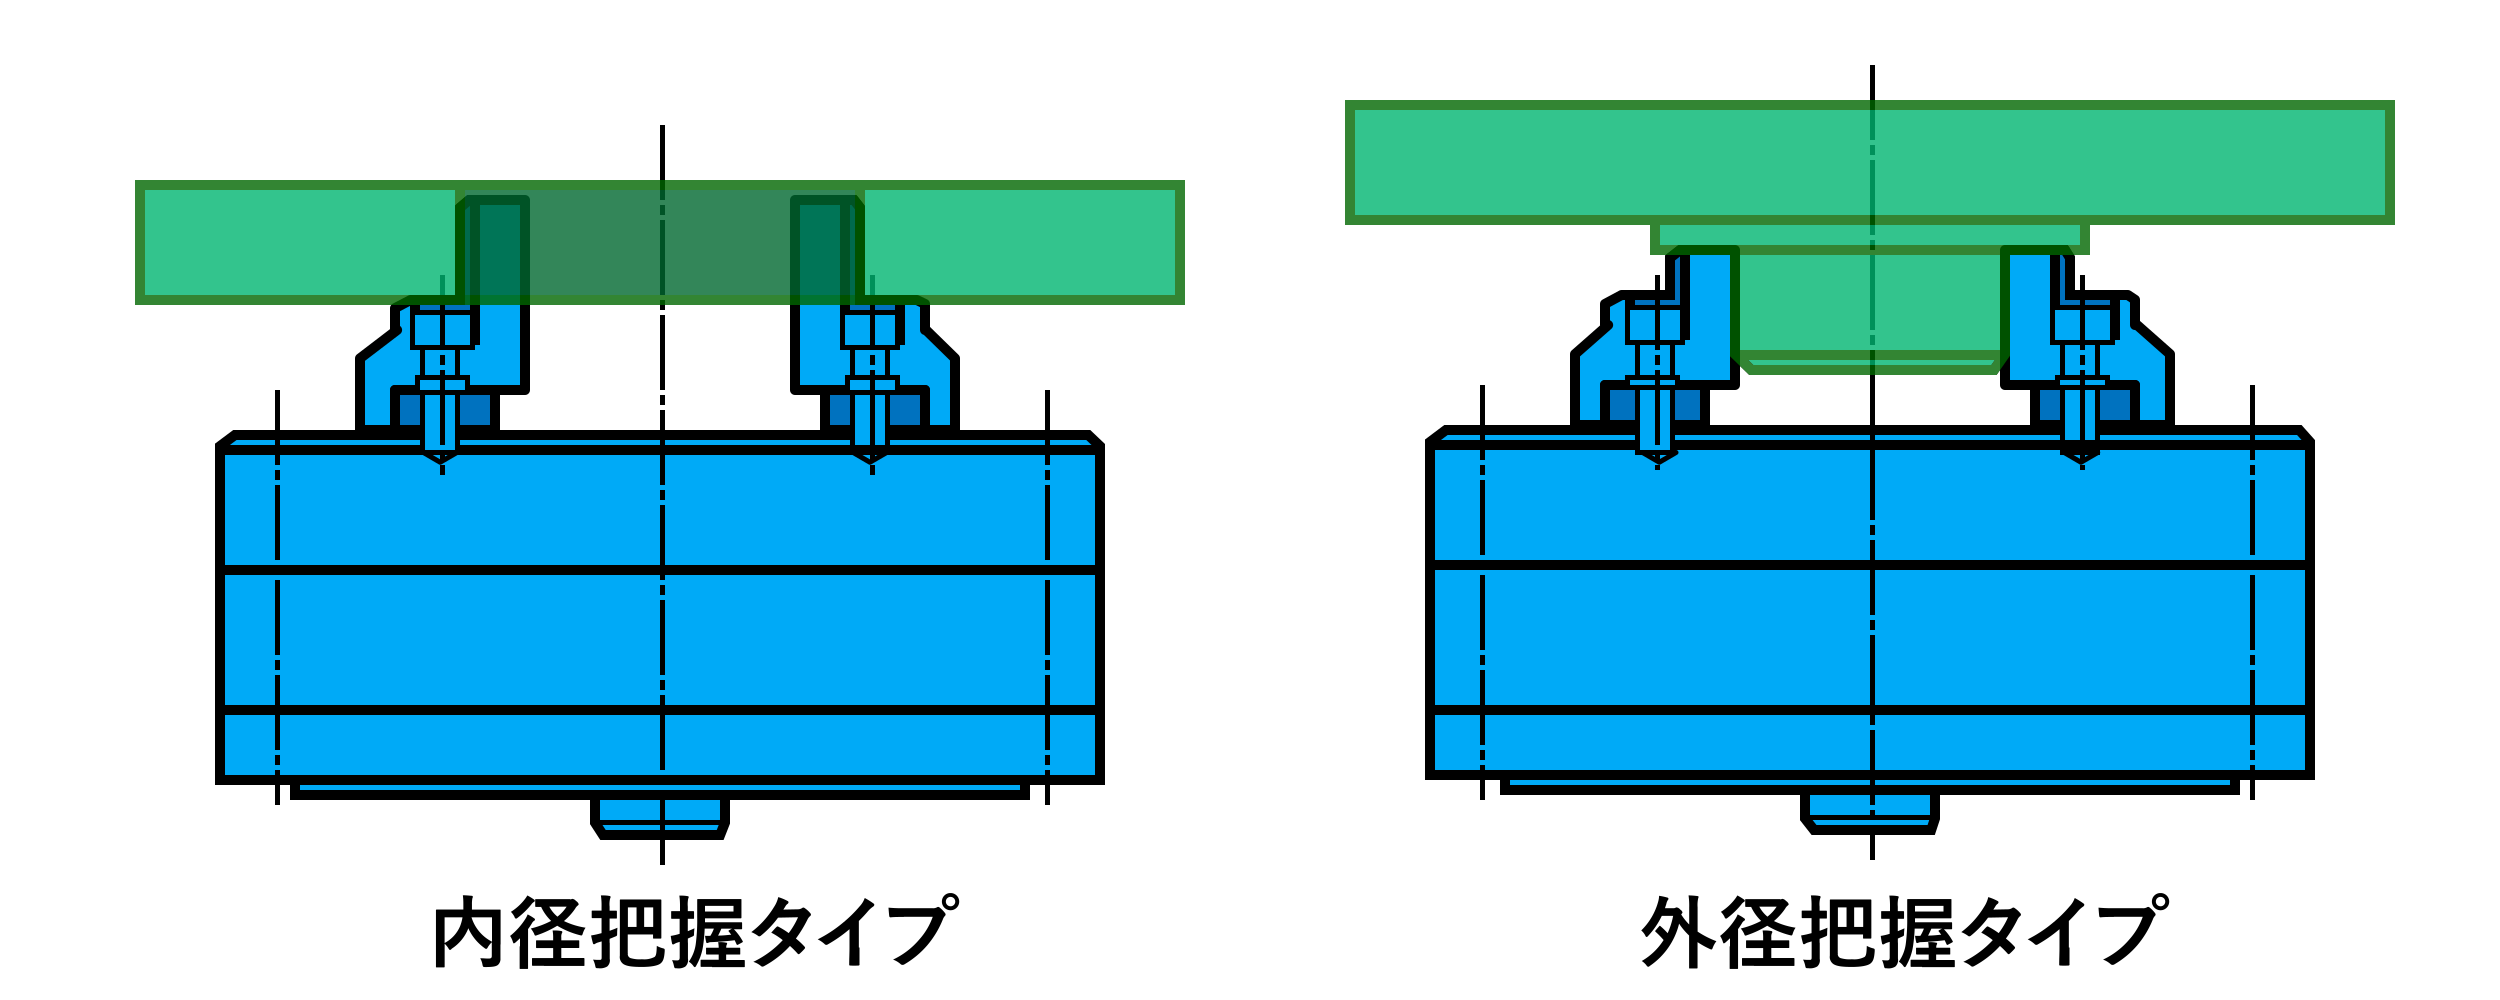
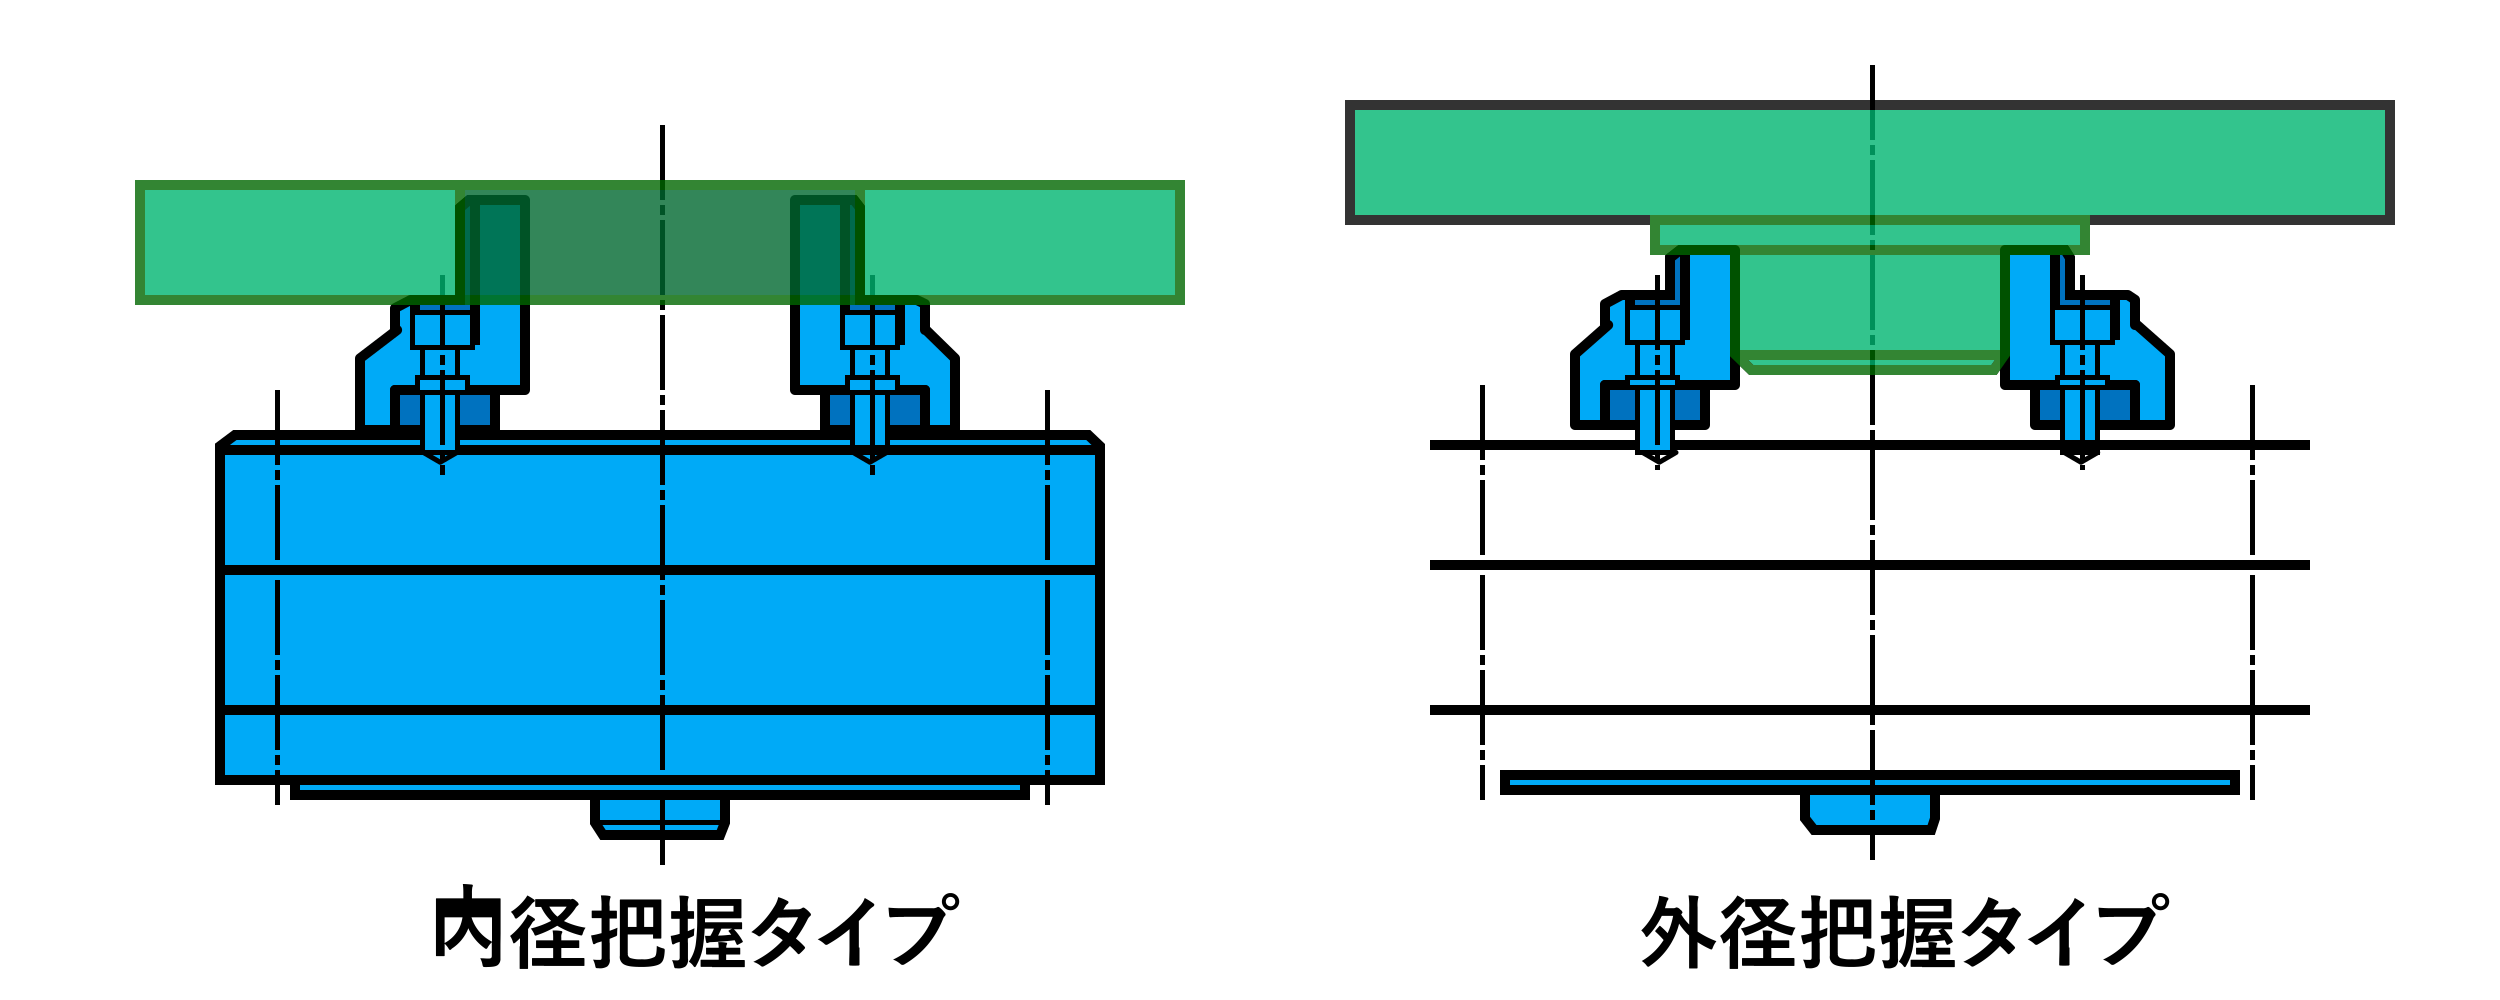
<svg xmlns="http://www.w3.org/2000/svg" id="レイヤー_1" data-name="レイヤー 1" viewBox="0 0 500 200">
  <defs>
    <style>.cls-1,.cls-4,.cls-6{fill:#00aaf7;}.cls-1,.cls-12,.cls-13,.cls-2,.cls-3,.cls-4,.cls-5,.cls-6,.cls-7,.cls-8,.cls-9{stroke:#000;}.cls-1,.cls-3,.cls-7{stroke-linejoin:round;}.cls-1,.cls-12,.cls-13,.cls-14,.cls-2,.cls-3,.cls-4,.cls-8{stroke-width:2px;}.cls-2,.cls-3{fill:#0072bf;}.cls-14,.cls-5,.cls-7,.cls-8,.cls-9{fill:none;}.cls-5{stroke-dasharray:15 1 2 1;}.cls-10{opacity:0.8;}.cls-11{fill:#00cc59;}.cls-12{fill:#00b570;}.cls-13{fill:#006830;}.cls-14{stroke:#060;}</style>
  </defs>
  <title>SSVadapter</title>
-   <path d="M100.09,188.87c0,1.39,0,2.24,0,2.79a1.59,1.59,0,0,1-.51,1.33c-0.35.27-.91,0.42-2.48,0.42-0.46,0-.51,0-0.61-0.51a3.92,3.92,0,0,0-.45-1.25c0.67,0,1.38.08,1.68,0.06,0.5,0,.64-0.14.64-0.54v-2.72a4.72,4.72,0,0,0-.8,1,0.57,0.57,0,0,1-.32.34,0.76,0.76,0,0,1-.35-0.19,9.8,9.8,0,0,1-3.25-4l0,0.13a8.57,8.57,0,0,1-3.28,4A0.69,0.69,0,0,1,90,190a0.52,0.52,0,0,1-.3-0.32,4.42,4.42,0,0,0-.77-0.93V191c0,1.49,0,2.22,0,2.32s0,0.16-.19.16H87.37c-0.16,0-.18,0-0.18-0.16s0-.87,0-2.51v-6.19c0-1.65,0-2.42,0-2.53s0-.18.18-0.18,0.64,0,2.16,0h3.14c0-.37,0-0.75,0-1.15a12.42,12.42,0,0,0-.1-1.71c0.56,0,1.18.06,1.76,0.11a0.22,0.22,0,0,1,.24.19,1,1,0,0,1-.1.34,6.15,6.15,0,0,0-.08,1.17c0,0.35,0,.7,0,1.06H97.8c1.5,0,2,0,2.14,0s0.18,0,.18.18,0,1,0,2.63v4.18Zm-11.17-.27A6.79,6.79,0,0,0,92,185.28a8.22,8.22,0,0,0,.5-1.82H88.92v5.14Zm9.47-5.14H94.3a8.16,8.16,0,0,0,4.1,4.88v-4.88Z" />
+   <path d="M100.09,188.87c0,1.39,0,2.24,0,2.79a1.59,1.59,0,0,1-.51,1.33c-0.35.27-.91,0.42-2.48,0.42-0.46,0-.51,0-0.61-0.51a3.92,3.92,0,0,0-.45-1.25c0.67,0,1.38.08,1.68,0.06,0.5,0,.64-0.14.64-0.54v-2.72a4.72,4.72,0,0,0-.8,1,0.57,0.57,0,0,1-.32.34,0.76,0.76,0,0,1-.35-0.19,9.8,9.8,0,0,1-3.25-4l0,0.13a8.57,8.57,0,0,1-3.28,4A0.69,0.69,0,0,1,90,190a0.52,0.52,0,0,1-.3-0.32,4.42,4.42,0,0,0-.77-0.93c0,1.49,0,2.22,0,2.32s0,0.16-.19.16H87.37c-0.16,0-.18,0-0.18-0.16s0-.87,0-2.51v-6.19c0-1.65,0-2.42,0-2.53s0-.18.18-0.18,0.64,0,2.16,0h3.14c0-.37,0-0.75,0-1.15a12.42,12.42,0,0,0-.1-1.71c0.56,0,1.18.06,1.76,0.11a0.22,0.22,0,0,1,.24.19,1,1,0,0,1-.1.34,6.15,6.15,0,0,0-.08,1.17c0,0.35,0,.7,0,1.06H97.8c1.5,0,2,0,2.14,0s0.18,0,.18.18,0,1,0,2.63v4.18Zm-11.17-.27A6.79,6.79,0,0,0,92,185.28a8.22,8.22,0,0,0,.5-1.82H88.92v5.14Zm9.47-5.14H94.3a8.16,8.16,0,0,0,4.1,4.88v-4.88Z" />
  <path d="M104,189.27c0-.45,0-1.07,0-1.62-0.29.29-.58,0.56-0.88,0.82a0.86,0.86,0,0,1-.35.21c-0.08,0-.13-0.1-0.21-0.34a4.06,4.06,0,0,0-.54-1.15,14,14,0,0,0,3.09-3.46,5.16,5.16,0,0,0,.42-0.85,10.29,10.29,0,0,1,1.25.75,0.37,0.37,0,0,1,.22.29,0.28,0.28,0,0,1-.19.24,1.49,1.49,0,0,0-.45.54,12.09,12.09,0,0,1-.75,1.12v5.79c0,1.28,0,1.89,0,2s0,0.18-.16.18h-1.36c-0.14,0-.16,0-0.16-0.18s0-.69,0-2v-2.35Zm2.75-9.4a0.37,0.37,0,0,1,.21.29,0.34,0.34,0,0,1-.22.26,1.66,1.66,0,0,0-.46.45,15.35,15.35,0,0,1-2.72,2.66,0.88,0.88,0,0,1-.37.21,0.51,0.51,0,0,1-.29-0.37,3.91,3.91,0,0,0-.72-1,10.79,10.79,0,0,0,2.79-2.53,5.81,5.81,0,0,0,.5-0.75A11.71,11.71,0,0,1,106.75,179.87Zm7.27,0a0.77,0.77,0,0,0,.37-0.08,0.39,0.39,0,0,1,.19,0,1.16,1.16,0,0,1,.62.4,1.21,1.21,0,0,1,.54.64,0.4,0.4,0,0,1-.21.29,2,2,0,0,0-.5.62,12.27,12.27,0,0,1-2.24,2.47,15.3,15.3,0,0,0,4.32,1.33,4.13,4.13,0,0,0-.53,1.1c-0.16.5-.16,0.51-0.66,0.38a16.62,16.62,0,0,1-4.47-1.87,20,20,0,0,1-4,1.87,1.17,1.17,0,0,1-.35.1c-0.14,0-.18-0.11-0.3-0.42a5.48,5.48,0,0,0-.64-1,17.9,17.9,0,0,0,4.07-1.52,9.32,9.32,0,0,1-2-2.79c-0.66,0-.94,0-1,0s-0.19,0-.19-0.18V180c0-.16,0-0.18.19-0.18s0.59,0,2.08,0H114Zm-5.23,13.29c-1.57,0-2.11,0-2.21,0s-0.18,0-.18-0.19v-1.18c0-.16,0-0.18.18-0.18s0.64,0,2.21,0h1.84v-2h-1.15c-1.5,0-2,0-2.11,0s-0.16,0-.16-0.18v-1.18c0-.16,0-0.18.16-0.18s0.61,0,2.11,0h1.15v-0.4a8.13,8.13,0,0,0-.11-1.58c0.62,0,1.14,0,1.68.11a0.26,0.26,0,0,1,.27.19,0.48,0.48,0,0,1-.1.27,1.83,1.83,0,0,0-.11.86v0.54h1.3c1.5,0,2,0,2.11,0s0.18,0,.18.18v1.18c0,0.16,0,.18-0.18.18s-0.61,0-2.11,0h-1.3v2h2.24c1.57,0,2.13,0,2.21,0s0.18,0,.18.18V193c0,0.18,0,.19-0.18.19s-0.64,0-2.21,0h-5.71Zm1.07-11.83a6.55,6.55,0,0,0,1.63,2,8.33,8.33,0,0,0,1.84-2h-3.47Z" />
  <path d="M121.95,188.53c0,1.12,0,2.45,0,3.23a1.64,1.64,0,0,1-.51,1.54,2.76,2.76,0,0,1-1.79.34c-0.5,0-.5,0-0.61-0.5a4.58,4.58,0,0,0-.43-1.22,11.58,11.58,0,0,0,1.3.06c0.32,0,.42-0.08.42-0.48v-3.22l-0.74.22a2.15,2.15,0,0,0-.53.24,0.45,0.45,0,0,1-.26.11,0.22,0.22,0,0,1-.21-0.19c-0.13-.45-0.26-1-0.37-1.57a14.41,14.41,0,0,0,1.47-.3l0.62-.16v-3h-0.21c-1.14,0-1.49,0-1.58,0s-0.18,0-.18-0.18V182.3c0-.16,0-0.18.18-0.18s0.45,0,1.58,0h0.21v-0.77a13.47,13.47,0,0,0-.13-2.27c0.61,0,1.15,0,1.68.11a0.24,0.24,0,0,1,.26.18,0.81,0.81,0,0,1-.1.34,4.89,4.89,0,0,0-.1,1.62v0.8c0.88,0,1.2,0,1.28,0s0.18,0,.18.18v1.22c0,0.16,0,.18-0.18.18l-1.28,0v2.45c0.51-.18,1.06-0.38,1.57-0.61a10.45,10.45,0,0,0-.06,1.1c0,0.51,0,.51-0.45.69s-0.7.3-1.06,0.43v0.8Zm3.63,2.08a0.86,0.86,0,0,0,.5,1,6.3,6.3,0,0,0,2.32.24,4.47,4.47,0,0,0,2.51-.46c0.34-.27.4-0.82,0.45-2.22a4.75,4.75,0,0,0,1.12.46c0.48,0.13.48,0.13,0.46,0.64-0.1,1.44-.32,2-0.83,2.42s-1.78.7-3.76,0.7c-2.32,0-3.07-.24-3.6-0.53a1.71,1.71,0,0,1-.78-1.73v-9.25c0-1.17,0-1.71,0-1.81s0-.18.19-0.18,0.62,0,2.1,0H130c1.46,0,2,0,2.08,0s0.19,0,.19.18,0,0.64,0,1.81v3.65c0,1.41,0,1.89,0,2s0,0.19-.19.19h-1.28c-0.18,0-.19,0-0.19-0.19v-0.64h-5.06v3.7Zm1.73-5.22v-3.91h-1.73v3.91h1.73Zm1.52-3.91v3.91h1.81v-3.91h-1.81Z" />
  <path d="M137.59,188.53c0,1.52,0,2.39,0,3.19a1.75,1.75,0,0,1-.53,1.6,2.53,2.53,0,0,1-1.65.34c-0.5,0-.5,0-0.62-0.46a5.16,5.16,0,0,0-.38-1.18,7.41,7.41,0,0,0,1,.06c0.4,0,.53-0.16.53-0.61v-3.1l-0.5.16a2.39,2.39,0,0,0-.56.26,0.56,0.56,0,0,1-.26.1,0.22,0.22,0,0,1-.21-0.19,15.16,15.16,0,0,1-.26-1.52,11.19,11.19,0,0,0,1.46-.32l0.32-.1v-3h-0.08c-1,0-1.36,0-1.46,0s-0.16,0-.16-0.18v-1.17c0-.16,0-0.18.16-0.18s0.42,0,1.46,0H136v-0.85a14.84,14.84,0,0,0-.13-2.26c0.58,0,1.07,0,1.63.11a0.21,0.21,0,0,1,.24.16,0.76,0.76,0,0,1-.1.34,5.85,5.85,0,0,0-.08,1.62v0.88c0.72,0,1,0,1.07,0s0.18,0,.18.18v1.17c0,0.16,0,.18-0.18.18l-1.07,0v2.48c0.42-.18.85-0.35,1.33-0.58a10.15,10.15,0,0,0-.08,1c0,0.51,0,.5-0.46.7l-0.78.35v0.8Zm9.35-.48c-1.52.18-3.19,0.32-4.69,0.38a1.27,1.27,0,0,0-.54.1,0.59,0.59,0,0,1-.27.08c-0.1,0-.16,0-0.21-0.22-0.1-.42-0.18-0.88-0.22-1.23a8.46,8.46,0,0,0,1.07,0,8,8,0,0,0,.7-1.44h-1.84a33.49,33.49,0,0,1-.35,3.62,11.14,11.14,0,0,1-1.34,3.78,0.51,0.51,0,0,1-.29.32,0.59,0.59,0,0,1-.3-0.27,3.22,3.22,0,0,0-.9-0.83,8,8,0,0,0,1.39-3.52,37.71,37.71,0,0,0,.29-5.55c0-2.21,0-3.18,0-3.28s0-.18.19-0.18,0.64,0,2.15,0h4.18c1.5,0,2,0,2.15,0s0.18,0,.18.18,0,0.37,0,1.11v1.3c0,0.72,0,1,0,1.09s0,0.18-.18.18-0.64,0-2.15,0H141v0.78h5.46c1.22,0,1.68,0,1.78,0s0.18,0,.18.18v1.06c0,0.14,0,.16-0.18.16l-1.46,0a10.91,10.91,0,0,1,1.74,2.35c0.08,0.16.08,0.19-.11,0.3l-0.74.4c-0.19.11-.24,0.11-0.34,0Zm-4.53,5.33c-1.49,0-2,0-2.1,0s-0.19,0-.19-0.18v-1.06c0-.18,0-0.19.19-0.19s0.61,0,2.1,0h1.33V190.9h-0.48c-1.34,0-1.78,0-1.87,0s-0.18,0-.18-0.18v-1c0-.16,0-0.18.18-0.18s0.53,0,1.87,0h0.48a7,7,0,0,0-.11-1.12c0.59,0,1,0,1.54.11a0.23,0.23,0,0,1,.26.18,0.55,0.55,0,0,1-.1.26,1.43,1.43,0,0,0-.08.58H146c1.33,0,1.78,0,1.87,0s0.18,0,.18.18v1c0,0.16,0,.18-0.18.18s-0.54,0-1.87,0h-0.77V192h1.44c1.49,0,2,0,2.1,0s0.19,0,.19.19v1.06c0,0.16,0,.18-0.19.18s-0.61,0-2.1,0h-4.27Zm4.26-12.2H141v1.12h5.7v-1.12Zm-2.4,4.55c-0.21.5-.43,1-0.66,1.39,0.88,0,1.78-.1,2.63-0.18-0.14-.19-0.29-0.4-0.46-0.61a0.26,0.26,0,0,1-.08-0.14,0.24,0.24,0,0,1,.16-0.16l0.53-.3h-2.11Z" />
  <path d="M159.53,181.86a1.55,1.55,0,0,0,.88-0.24,0.47,0.47,0,0,1,.27-0.11,0.55,0.55,0,0,1,.29.13,5.2,5.2,0,0,1,1.09,1,0.39,0.39,0,0,1,.13.29,0.41,0.41,0,0,1-.18.3,2,2,0,0,0-.48.61,24.86,24.86,0,0,1-2.35,3.87,14.37,14.37,0,0,1,1.73,1.62,0.32,0.32,0,0,1,.1.22,0.31,0.31,0,0,1-.1.21,9.79,9.79,0,0,1-1,1,0.33,0.33,0,0,1-.19.08,0.28,0.28,0,0,1-.18-0.1,17.75,17.75,0,0,0-1.55-1.55,19.51,19.51,0,0,1-5.11,4,0.88,0.88,0,0,1-.4.14,0.48,0.48,0,0,1-.3-0.14,4.55,4.55,0,0,0-1.52-.82,19.38,19.38,0,0,0,5.89-4.34,13.39,13.39,0,0,0-2.3-1.5c0.35-.38.69-0.8,1.06-1.14a0.3,0.3,0,0,1,.21-0.11,0.41,0.41,0,0,1,.16.06,16.11,16.11,0,0,1,2.06,1.28,15.45,15.45,0,0,0,1.87-3.17l-4,.08a19.31,19.31,0,0,1-3.43,3.6,0.58,0.58,0,0,1-.32.14,0.37,0.37,0,0,1-.26-0.11,6.58,6.58,0,0,0-1.34-.74,17.88,17.88,0,0,0,4.53-5,5.9,5.9,0,0,0,.86-2,10.07,10.07,0,0,1,1.87.78,0.28,0.28,0,0,1,.18.26,0.43,0.43,0,0,1-.19.32,1.34,1.34,0,0,0-.34.34c-0.13.22-.22,0.38-0.5,0.8Z" />
  <path d="M171.9,189.51c0,1.1,0,2,0,3.33a0.21,0.21,0,0,1-.24.27,13.26,13.26,0,0,1-1.6,0c-0.18,0-.24-0.06-0.22-0.26,0-1.15.06-2.19,0.06-3.28v-3.73a27.71,27.71,0,0,1-4.4,3.07,0.45,0.45,0,0,1-.58-0.1,6,6,0,0,0-1.38-.94,25.69,25.69,0,0,0,5-3.28,26,26,0,0,0,3.41-3.34,4.65,4.65,0,0,0,1-1.65,14.38,14.38,0,0,1,1.78,1.12,0.29,0.29,0,0,1,.13.24,0.46,0.46,0,0,1-.22.35,5.3,5.3,0,0,0-1,.88,25.08,25.08,0,0,1-1.87,2v5.3Z" />
  <path d="M180.78,183.39c-1,0-2,0-2.64.08-0.21,0-.27-0.1-0.3-0.32s-0.11-1.15-.14-1.62a28,28,0,0,0,3.07.11h5.71a1.53,1.53,0,0,0,.88-0.16,0.51,0.51,0,0,1,.27-0.1,0.38,0.38,0,0,1,.27.11,5.92,5.92,0,0,1,1.09,1.1,0.55,0.55,0,0,1,.13.32,0.44,0.44,0,0,1-.16.3,1.93,1.93,0,0,0-.37.62,18.87,18.87,0,0,1-3.11,5.2,18,18,0,0,1-4.55,3.81,0.77,0.77,0,0,1-.43.14,0.56,0.56,0,0,1-.4-0.18,4.75,4.75,0,0,0-1.49-.88,15.45,15.45,0,0,0,5.23-4,13.49,13.49,0,0,0,2.71-4.56h-5.78Zm11.06-3.07a1.73,1.73,0,0,1-3.46,0,1.69,1.69,0,0,1,1.73-1.71A1.71,1.71,0,0,1,191.84,180.32Zm-2.67,0a0.94,0.94,0,1,0,.94-0.94A0.92,0.92,0,0,0,189.17,180.32Z" />
  <path d="M331.82,185.27a0.21,0.21,0,0,1,.14-0.11,0.26,0.26,0,0,1,.16.1,14.33,14.33,0,0,1,1.41,1.38,15.47,15.47,0,0,0,1.1-3.47h-2.27a15.58,15.58,0,0,1-2.72,4,0.57,0.57,0,0,1-.32.24,0.46,0.46,0,0,1-.27-0.32,3.41,3.41,0,0,0-.8-1,12.67,12.67,0,0,0,3.36-5.67,4.84,4.84,0,0,0,.21-1.26,12.57,12.57,0,0,1,1.63.35,0.27,0.27,0,0,1,.24.22,0.36,0.36,0,0,1-.11.27,2.21,2.21,0,0,0-.32.82c-0.1.29-.18,0.56-0.27,0.82h1.65a0.86,0.86,0,0,0,.48-0.1,0.4,0.4,0,0,1,.22-0.06,1.16,1.16,0,0,1,.7.43,1,1,0,0,1,.46.56,0.45,0.45,0,0,1-.16.27l-0.1.16a11.61,11.61,0,0,0,1.6,2v-3.39a14.8,14.8,0,0,0-.13-2.43,15.32,15.32,0,0,1,1.76.13c0.14,0,.24.06,0.24,0.16a1,1,0,0,1-.08.32,6.36,6.36,0,0,0-.11,1.78v4.85a18.38,18.38,0,0,0,3.76,1.92,4.92,4.92,0,0,0-.71,1.26c-0.11.29-.16,0.4-0.29,0.4a1.1,1.1,0,0,1-.37-0.13,18,18,0,0,1-2.4-1.34v2.3c0,1.79,0,2.71,0,2.79s0,0.18-.18.18H338c-0.16,0-.18,0-0.18-0.18s0-1,0-2.79v-3.63a13.24,13.24,0,0,1-2-2.37,14.29,14.29,0,0,1-5.81,8.42,0.91,0.91,0,0,1-.38.22,0.7,0.7,0,0,1-.35-0.32,3.92,3.92,0,0,0-.93-0.85,12.62,12.62,0,0,0,4.37-4.19,17.48,17.48,0,0,0-1.58-1.63,0.22,0.22,0,0,1-.1-0.14,0.35,0.35,0,0,1,.1-0.19Z" />
  <path d="M346,189.27c0-.45,0-1.07,0-1.62-0.29.29-.58,0.56-0.88,0.82a0.86,0.86,0,0,1-.35.21c-0.08,0-.13-0.1-0.21-0.34a4.06,4.06,0,0,0-.54-1.15,14,14,0,0,0,3.09-3.46,5.16,5.16,0,0,0,.42-0.85,10.29,10.29,0,0,1,1.25.75,0.37,0.37,0,0,1,.22.29,0.28,0.28,0,0,1-.19.24,1.49,1.49,0,0,0-.45.54,12.09,12.09,0,0,1-.75,1.12v5.79c0,1.28,0,1.89,0,2s0,0.18-.16.18h-1.36c-0.14,0-.16,0-0.16-0.18s0-.69,0-2v-2.35Zm2.75-9.4a0.37,0.37,0,0,1,.21.29,0.34,0.34,0,0,1-.22.26,1.66,1.66,0,0,0-.46.45,15.35,15.35,0,0,1-2.72,2.66,0.88,0.88,0,0,1-.37.21,0.51,0.51,0,0,1-.29-0.37,3.91,3.91,0,0,0-.72-1,10.79,10.79,0,0,0,2.79-2.53,5.81,5.81,0,0,0,.5-0.75A11.71,11.71,0,0,1,348.75,179.87Zm7.27,0a0.77,0.77,0,0,0,.37-0.08,0.39,0.39,0,0,1,.19,0,1.16,1.16,0,0,1,.62.4,1.21,1.21,0,0,1,.54.64,0.4,0.4,0,0,1-.21.29,2,2,0,0,0-.5.62,12.27,12.27,0,0,1-2.24,2.47,15.3,15.3,0,0,0,4.32,1.33,4.13,4.13,0,0,0-.53,1.1c-0.16.5-.16,0.51-0.66,0.38a16.62,16.62,0,0,1-4.47-1.87,20,20,0,0,1-4,1.87,1.17,1.17,0,0,1-.35.1c-0.14,0-.18-0.11-0.3-0.42a5.48,5.48,0,0,0-.64-1,17.9,17.9,0,0,0,4.07-1.52,9.32,9.32,0,0,1-2-2.79c-0.66,0-.94,0-1,0s-0.19,0-.19-0.18V180c0-.16,0-0.18.19-0.18s0.59,0,2.08,0H356Zm-5.23,13.29c-1.57,0-2.11,0-2.21,0s-0.18,0-.18-0.19v-1.18c0-.16,0-0.18.18-0.18s0.64,0,2.21,0h1.84v-2h-1.15c-1.5,0-2,0-2.11,0s-0.16,0-.16-0.18v-1.18c0-.16,0-0.18.16-0.18s0.61,0,2.11,0h1.15v-0.4a8.13,8.13,0,0,0-.11-1.58c0.62,0,1.14,0,1.68.11a0.26,0.26,0,0,1,.27.19,0.48,0.48,0,0,1-.1.27,1.83,1.83,0,0,0-.11.86v0.54h1.3c1.5,0,2,0,2.11,0s0.18,0,.18.18v1.18c0,0.16,0,.18-0.18.18s-0.61,0-2.11,0h-1.3v2h2.24c1.57,0,2.13,0,2.21,0s0.18,0,.18.18V193c0,0.18,0,.19-0.18.19s-0.64,0-2.21,0h-5.71Zm1.07-11.83a6.55,6.55,0,0,0,1.63,2,8.33,8.33,0,0,0,1.84-2h-3.47Z" />
  <path d="M363.95,188.53c0,1.12,0,2.45,0,3.23a1.64,1.64,0,0,1-.51,1.54,2.76,2.76,0,0,1-1.79.34c-0.5,0-.5,0-0.61-0.5a4.58,4.58,0,0,0-.43-1.22,11.58,11.58,0,0,0,1.3.06c0.32,0,.42-0.08.42-0.48v-3.22l-0.74.22a2.15,2.15,0,0,0-.53.24,0.45,0.45,0,0,1-.26.11,0.22,0.22,0,0,1-.21-0.19c-0.13-.45-0.26-1-0.37-1.57a14.41,14.41,0,0,0,1.47-.3l0.62-.16v-3h-0.21c-1.14,0-1.49,0-1.58,0s-0.18,0-.18-0.18V182.3c0-.16,0-0.18.18-0.18s0.45,0,1.58,0h0.21v-0.77a13.47,13.47,0,0,0-.13-2.27c0.61,0,1.15,0,1.68.11a0.24,0.24,0,0,1,.26.18,0.81,0.81,0,0,1-.1.34,4.89,4.89,0,0,0-.1,1.62v0.8c0.88,0,1.2,0,1.28,0s0.18,0,.18.18v1.22c0,0.16,0,.18-0.18.18l-1.28,0v2.45c0.51-.18,1.06-0.38,1.57-0.61a10.45,10.45,0,0,0-.06,1.1c0,0.51,0,.51-0.45.69s-0.7.3-1.06,0.43v0.8Zm3.63,2.08a0.86,0.86,0,0,0,.5,1,6.3,6.3,0,0,0,2.32.24,4.47,4.47,0,0,0,2.51-.46c0.34-.27.4-0.82,0.45-2.22a4.75,4.75,0,0,0,1.12.46c0.48,0.13.48,0.13,0.46,0.64-0.1,1.44-.32,2-0.83,2.42s-1.78.7-3.76,0.7c-2.32,0-3.07-.24-3.6-0.53a1.71,1.71,0,0,1-.78-1.73v-9.25c0-1.17,0-1.71,0-1.81s0-.18.19-0.18,0.62,0,2.1,0H372c1.46,0,2,0,2.08,0s0.19,0,.19.18,0,0.64,0,1.81v3.65c0,1.41,0,1.89,0,2s0,0.19-.19.19h-1.28c-0.18,0-.19,0-0.19-0.19v-0.64h-5.06v3.7Zm1.73-5.22v-3.91h-1.73v3.91h1.73Zm1.52-3.91v3.91h1.81v-3.91h-1.81Z" />
  <path d="M379.59,188.53c0,1.52,0,2.39,0,3.19a1.75,1.75,0,0,1-.53,1.6,2.53,2.53,0,0,1-1.65.34c-0.5,0-.5,0-0.62-0.46a5.16,5.16,0,0,0-.38-1.18,7.41,7.41,0,0,0,1,.06c0.4,0,.53-0.16.53-0.61v-3.1l-0.5.16a2.39,2.39,0,0,0-.56.26,0.56,0.56,0,0,1-.26.1,0.22,0.22,0,0,1-.21-0.19,15.16,15.16,0,0,1-.26-1.52,11.19,11.19,0,0,0,1.46-.32l0.32-.1v-3h-0.08c-1,0-1.36,0-1.46,0s-0.16,0-.16-0.18v-1.17c0-.16,0-0.18.16-0.18s0.42,0,1.46,0H378v-0.85a14.84,14.84,0,0,0-.13-2.26c0.58,0,1.07,0,1.63.11a0.21,0.21,0,0,1,.24.16,0.76,0.76,0,0,1-.1.34,5.85,5.85,0,0,0-.08,1.62v0.88c0.72,0,1,0,1.07,0s0.18,0,.18.18v1.17c0,0.16,0,.18-0.18.18l-1.07,0v2.48c0.42-.18.85-0.35,1.33-0.58a10.15,10.15,0,0,0-.08,1c0,0.51,0,.5-0.46.7l-0.78.35v0.8Zm9.35-.48c-1.52.18-3.19,0.32-4.69,0.38a1.27,1.27,0,0,0-.54.1,0.59,0.59,0,0,1-.27.08c-0.1,0-.16,0-0.21-0.22-0.1-.42-0.18-0.88-0.22-1.23a8.46,8.46,0,0,0,1.07,0,8,8,0,0,0,.7-1.44h-1.84a33.49,33.49,0,0,1-.35,3.62,11.14,11.14,0,0,1-1.34,3.78,0.51,0.51,0,0,1-.29.32,0.59,0.59,0,0,1-.3-0.27,3.22,3.22,0,0,0-.9-0.83,8,8,0,0,0,1.39-3.52,37.71,37.71,0,0,0,.29-5.55c0-2.21,0-3.18,0-3.28s0-.18.19-0.18,0.64,0,2.15,0h4.18c1.5,0,2,0,2.15,0s0.18,0,.18.18,0,0.37,0,1.11v1.3c0,0.72,0,1,0,1.09s0,0.18-.18.18-0.64,0-2.15,0H383v0.78h5.46c1.22,0,1.68,0,1.78,0s0.18,0,.18.18v1.06c0,0.14,0,.16-0.18.16l-1.46,0a10.91,10.91,0,0,1,1.74,2.35c0.08,0.16.08,0.19-.11,0.3l-0.74.4c-0.19.11-.24,0.11-0.34,0Zm-4.53,5.33c-1.49,0-2,0-2.1,0s-0.19,0-.19-0.18v-1.06c0-.18,0-0.19.19-0.19s0.61,0,2.1,0h1.33V190.9h-0.48c-1.34,0-1.78,0-1.87,0s-0.18,0-.18-0.18v-1c0-.16,0-0.18.18-0.18s0.53,0,1.87,0h0.48a7,7,0,0,0-.11-1.12c0.59,0,1,0,1.54.11a0.23,0.23,0,0,1,.26.18,0.55,0.55,0,0,1-.1.26,1.43,1.43,0,0,0-.08.58H388c1.33,0,1.78,0,1.87,0s0.18,0,.18.18v1c0,0.16,0,.18-0.18.18s-0.54,0-1.87,0h-0.77V192h1.44c1.49,0,2,0,2.1,0s0.19,0,.19.19v1.06c0,0.16,0,.18-0.19.18s-0.61,0-2.1,0h-4.27Zm4.26-12.2H383v1.12h5.7v-1.12Zm-2.4,4.55c-0.21.5-.43,1-0.66,1.39,0.88,0,1.78-.1,2.63-0.18-0.14-.19-0.29-0.4-0.46-0.61a0.26,0.26,0,0,1-.08-0.14,0.24,0.24,0,0,1,.16-0.16l0.53-.3h-2.11Z" />
  <path d="M401.53,181.86a1.55,1.55,0,0,0,.88-0.24,0.47,0.47,0,0,1,.27-0.11,0.55,0.55,0,0,1,.29.13,5.2,5.2,0,0,1,1.09,1,0.39,0.39,0,0,1,.13.29,0.41,0.41,0,0,1-.18.3,2,2,0,0,0-.48.61,24.86,24.86,0,0,1-2.35,3.87,14.37,14.37,0,0,1,1.73,1.62,0.32,0.32,0,0,1,.1.22,0.31,0.31,0,0,1-.1.21,9.79,9.79,0,0,1-1,1,0.33,0.33,0,0,1-.19.08,0.28,0.28,0,0,1-.18-0.1,17.75,17.75,0,0,0-1.55-1.55,19.51,19.51,0,0,1-5.11,4,0.88,0.88,0,0,1-.4.14,0.48,0.48,0,0,1-.3-0.14,4.55,4.55,0,0,0-1.52-.82,19.38,19.38,0,0,0,5.89-4.34,13.39,13.39,0,0,0-2.3-1.5c0.35-.38.69-0.8,1.06-1.14a0.3,0.3,0,0,1,.21-0.11,0.41,0.41,0,0,1,.16.06,16.11,16.11,0,0,1,2.06,1.28,15.45,15.45,0,0,0,1.87-3.17l-4,.08a19.31,19.31,0,0,1-3.43,3.6,0.58,0.58,0,0,1-.32.14,0.37,0.37,0,0,1-.26-0.11,6.58,6.58,0,0,0-1.34-.74,17.88,17.88,0,0,0,4.53-5,5.9,5.9,0,0,0,.86-2,10.07,10.07,0,0,1,1.87.78,0.28,0.28,0,0,1,.18.26,0.43,0.43,0,0,1-.19.32,1.34,1.34,0,0,0-.34.34c-0.13.22-.22,0.38-0.5,0.8Z" />
  <path d="M413.9,189.51c0,1.1,0,2,0,3.33a0.21,0.21,0,0,1-.24.27,13.26,13.26,0,0,1-1.6,0c-0.18,0-.24-0.06-0.22-0.26,0-1.15.06-2.19,0.06-3.28v-3.73a27.71,27.71,0,0,1-4.4,3.07,0.45,0.45,0,0,1-.58-0.1,6,6,0,0,0-1.38-.94,25.69,25.69,0,0,0,5-3.28,26,26,0,0,0,3.41-3.34,4.65,4.65,0,0,0,1-1.65,14.38,14.38,0,0,1,1.78,1.12,0.29,0.29,0,0,1,.13.24,0.46,0.46,0,0,1-.22.35,5.3,5.3,0,0,0-1,.88,25.08,25.08,0,0,1-1.87,2v5.3Z" />
  <path d="M422.78,183.39c-1,0-2,0-2.64.08-0.21,0-.27-0.1-0.3-0.32s-0.11-1.15-.14-1.62a28,28,0,0,0,3.07.11h5.71a1.53,1.53,0,0,0,.88-0.16,0.51,0.51,0,0,1,.27-0.1,0.38,0.38,0,0,1,.27.11,5.92,5.92,0,0,1,1.09,1.1,0.55,0.55,0,0,1,.13.32,0.44,0.44,0,0,1-.16.3,1.93,1.93,0,0,0-.37.62,18.87,18.87,0,0,1-3.11,5.2,18,18,0,0,1-4.55,3.81,0.77,0.77,0,0,1-.43.14,0.56,0.56,0,0,1-.4-0.18,4.75,4.75,0,0,0-1.49-.88,15.45,15.45,0,0,0,5.23-4,13.49,13.49,0,0,0,2.71-4.56h-5.78Zm11.06-3.07a1.73,1.73,0,0,1-3.46,0,1.69,1.69,0,0,1,1.73-1.71A1.71,1.71,0,0,1,433.84,180.32Zm-2.67,0a0.94,0.94,0,1,0,.94-0.94A0.92,0.92,0,0,0,431.17,180.32Z" />
  <polygon class="cls-1" points="105 78 105 40 93.83 40 92 41.55 92 60 82.12 60 79 61.63 79 66 79.42 66 72 71.67 72 86 79 86 79 78 105 78" />
  <polygon class="cls-1" points="185.2 66 185 66 185 60.79 183.35 60 172 60 172 41.55 170.8 40 159 40 159 78 185 78 185 86 191 86 191 71.67 185.2 66" />
  <polygon class="cls-2" points="172 60 172 41.55 170.8 40 169 40 169 68 180 68 180 60 172 60" />
  <rect class="cls-3" x="165" y="78" width="20" height="8" />
  <rect class="cls-3" x="79" y="78" width="20" height="8" />
  <rect class="cls-4" x="59" y="156" width="146" height="3" />
  <polygon class="cls-4" points="145 164.53 144.03 167 120.6 167 119 164.53 119 159 145 159 145 164.53" />
  <polygon class="cls-4" points="220 156 44 156 44 89.23 46.98 87 217.65 87 220 89.23 220 156" />
  <line class="cls-5" x1="132.5" y1="25" x2="132.5" y2="173" />
  <line class="cls-5" x1="55.5" y1="78" x2="55.5" y2="161" />
  <line class="cls-5" x1="209.5" y1="78" x2="209.5" y2="161" />
  <rect class="cls-6" x="168.5" y="62.5" width="11" height="7" />
  <rect class="cls-6" x="170.5" y="69.5" width="7" height="21" />
  <polygon class="cls-7" points="173.98 92.45 170.63 90.5 177.33 90.5 173.98 92.45" />
  <polygon class="cls-7" points="88.03 92.45 84.68 90.5 91.38 90.5 88.03 92.45" />
  <rect class="cls-6" x="169.5" y="75.5" width="10" height="3" />
  <line class="cls-8" x1="44" y1="90" x2="220" y2="90" />
  <line class="cls-8" x1="44" y1="114" x2="220" y2="114" />
  <line class="cls-8" x1="44" y1="142" x2="220" y2="142" />
  <line class="cls-5" x1="174.5" y1="55" x2="174.5" y2="95" />
  <polygon class="cls-2" points="92 60 92 41.55 93.83 40 95 40 95 68 83 68 83 60 92 60" />
  <rect class="cls-6" x="82.5" y="62.5" width="12" height="7" />
  <rect class="cls-6" x="84.5" y="69.5" width="7" height="21" />
  <rect class="cls-6" x="83.5" y="75.5" width="10" height="3" />
  <line class="cls-5" x1="88.5" y1="55" x2="88.5" y2="95" />
  <polygon class="cls-1" points="347 77 347 50 336.04 50 334 51.59 334 59 324.33 59 321 60.79 321 65 321.63 65 315 70.83 315 85 321 85 321 77 347 77" />
  <polygon class="cls-1" points="427.41 65 427 65 427 59.95 425.56 59 414 59 414 51.59 413.01 50 401 50 401 77 427 77 427 85 434 85 434 70.83 427.41 65" />
  <polygon class="cls-2" points="414 59 414 51.59 413.01 50 411 50 411 67 423 67 423 59 414 59" />
  <rect class="cls-3" x="407" y="77" width="20" height="8" />
  <rect class="cls-3" x="321" y="77" width="20" height="8" />
  <rect class="cls-4" x="301" y="155" width="146" height="3" />
  <polygon class="cls-4" points="387 163.69 386.24 166 362.81 166 361 163.69 361 158 387 158 387 163.69" />
-   <polygon class="cls-4" points="462 155 286 155 286 88.4 289.19 86 459.86 86 462 88.4 462 155" />
  <line class="cls-5" x1="374.5" y1="13" x2="374.5" y2="172" />
  <line class="cls-5" x1="296.5" y1="77" x2="296.5" y2="160" />
  <line class="cls-5" x1="450.5" y1="77" x2="450.5" y2="160" />
  <rect class="cls-6" x="410.5" y="61.5" width="12" height="7" />
  <rect class="cls-6" x="412.5" y="68.5" width="7" height="22" />
  <polygon class="cls-7" points="416.19 92.45 412.84 90.5 419.54 90.5 416.19 92.45" />
  <polygon class="cls-7" points="331.86 92.45 328.51 90.5 335.2 90.5 331.86 92.45" />
  <rect class="cls-6" x="411.5" y="75.5" width="10" height="2" />
  <line class="cls-8" x1="286" y1="89" x2="462" y2="89" />
  <line class="cls-8" x1="286" y1="113" x2="462" y2="113" />
  <line class="cls-8" x1="286" y1="142" x2="462" y2="142" />
  <line class="cls-5" x1="416.5" y1="55" x2="416.5" y2="94" />
  <polygon class="cls-2" points="334 59 334 51.59 336.04 50 337 50 337 67 326 67 326 59 334 59" />
  <rect class="cls-6" x="325.5" y="61.5" width="11" height="7" />
  <rect class="cls-6" x="327.5" y="68.5" width="7" height="22" />
  <rect class="cls-6" x="325.5" y="75.5" width="10" height="2" />
  <line class="cls-5" x1="331.5" y1="55" x2="331.5" y2="94" />
-   <line class="cls-9" x1="361" y1="163.5" x2="387" y2="163.5" />
  <line class="cls-9" x1="119" y1="164.5" x2="145" y2="164.5" />
  <g class="cls-10">
    <rect class="cls-11" x="28" y="37" width="208" height="23" />
    <rect class="cls-11" x="270" y="21" width="208" height="23" />
    <rect class="cls-11" x="331" y="44" width="86" height="6" />
-     <polygon class="cls-11" points="401 70.83 398.79 74 350.26 74 347 70.83 347 50 401 50 401 70.83" />
    <rect class="cls-11" x="92" y="37" width="80" height="23" />
    <rect class="cls-12" x="28" y="37" width="208" height="23" />
    <rect class="cls-12" x="270" y="21" width="208" height="23" />
    <rect class="cls-12" x="331" y="44" width="86" height="6" />
    <polygon class="cls-12" points="401 70.83 398.79 74 350.26 74 347 70.83 347 50 401 50 401 70.83" />
    <rect class="cls-13" x="92" y="37" width="80" height="23" />
    <line class="cls-12" x1="347" y1="71" x2="401" y2="71" />
    <rect class="cls-14" x="28" y="37" width="208" height="23" />
-     <rect class="cls-14" x="270" y="21" width="208" height="23" />
    <rect class="cls-14" x="331" y="44" width="86" height="6" />
    <polygon class="cls-14" points="401 70.83 398.79 74 350.26 74 347 70.83 347 50 401 50 401 70.83" />
    <rect class="cls-14" x="92" y="37" width="80" height="23" />
    <line class="cls-14" x1="347" y1="71" x2="401" y2="71" />
  </g>
</svg>